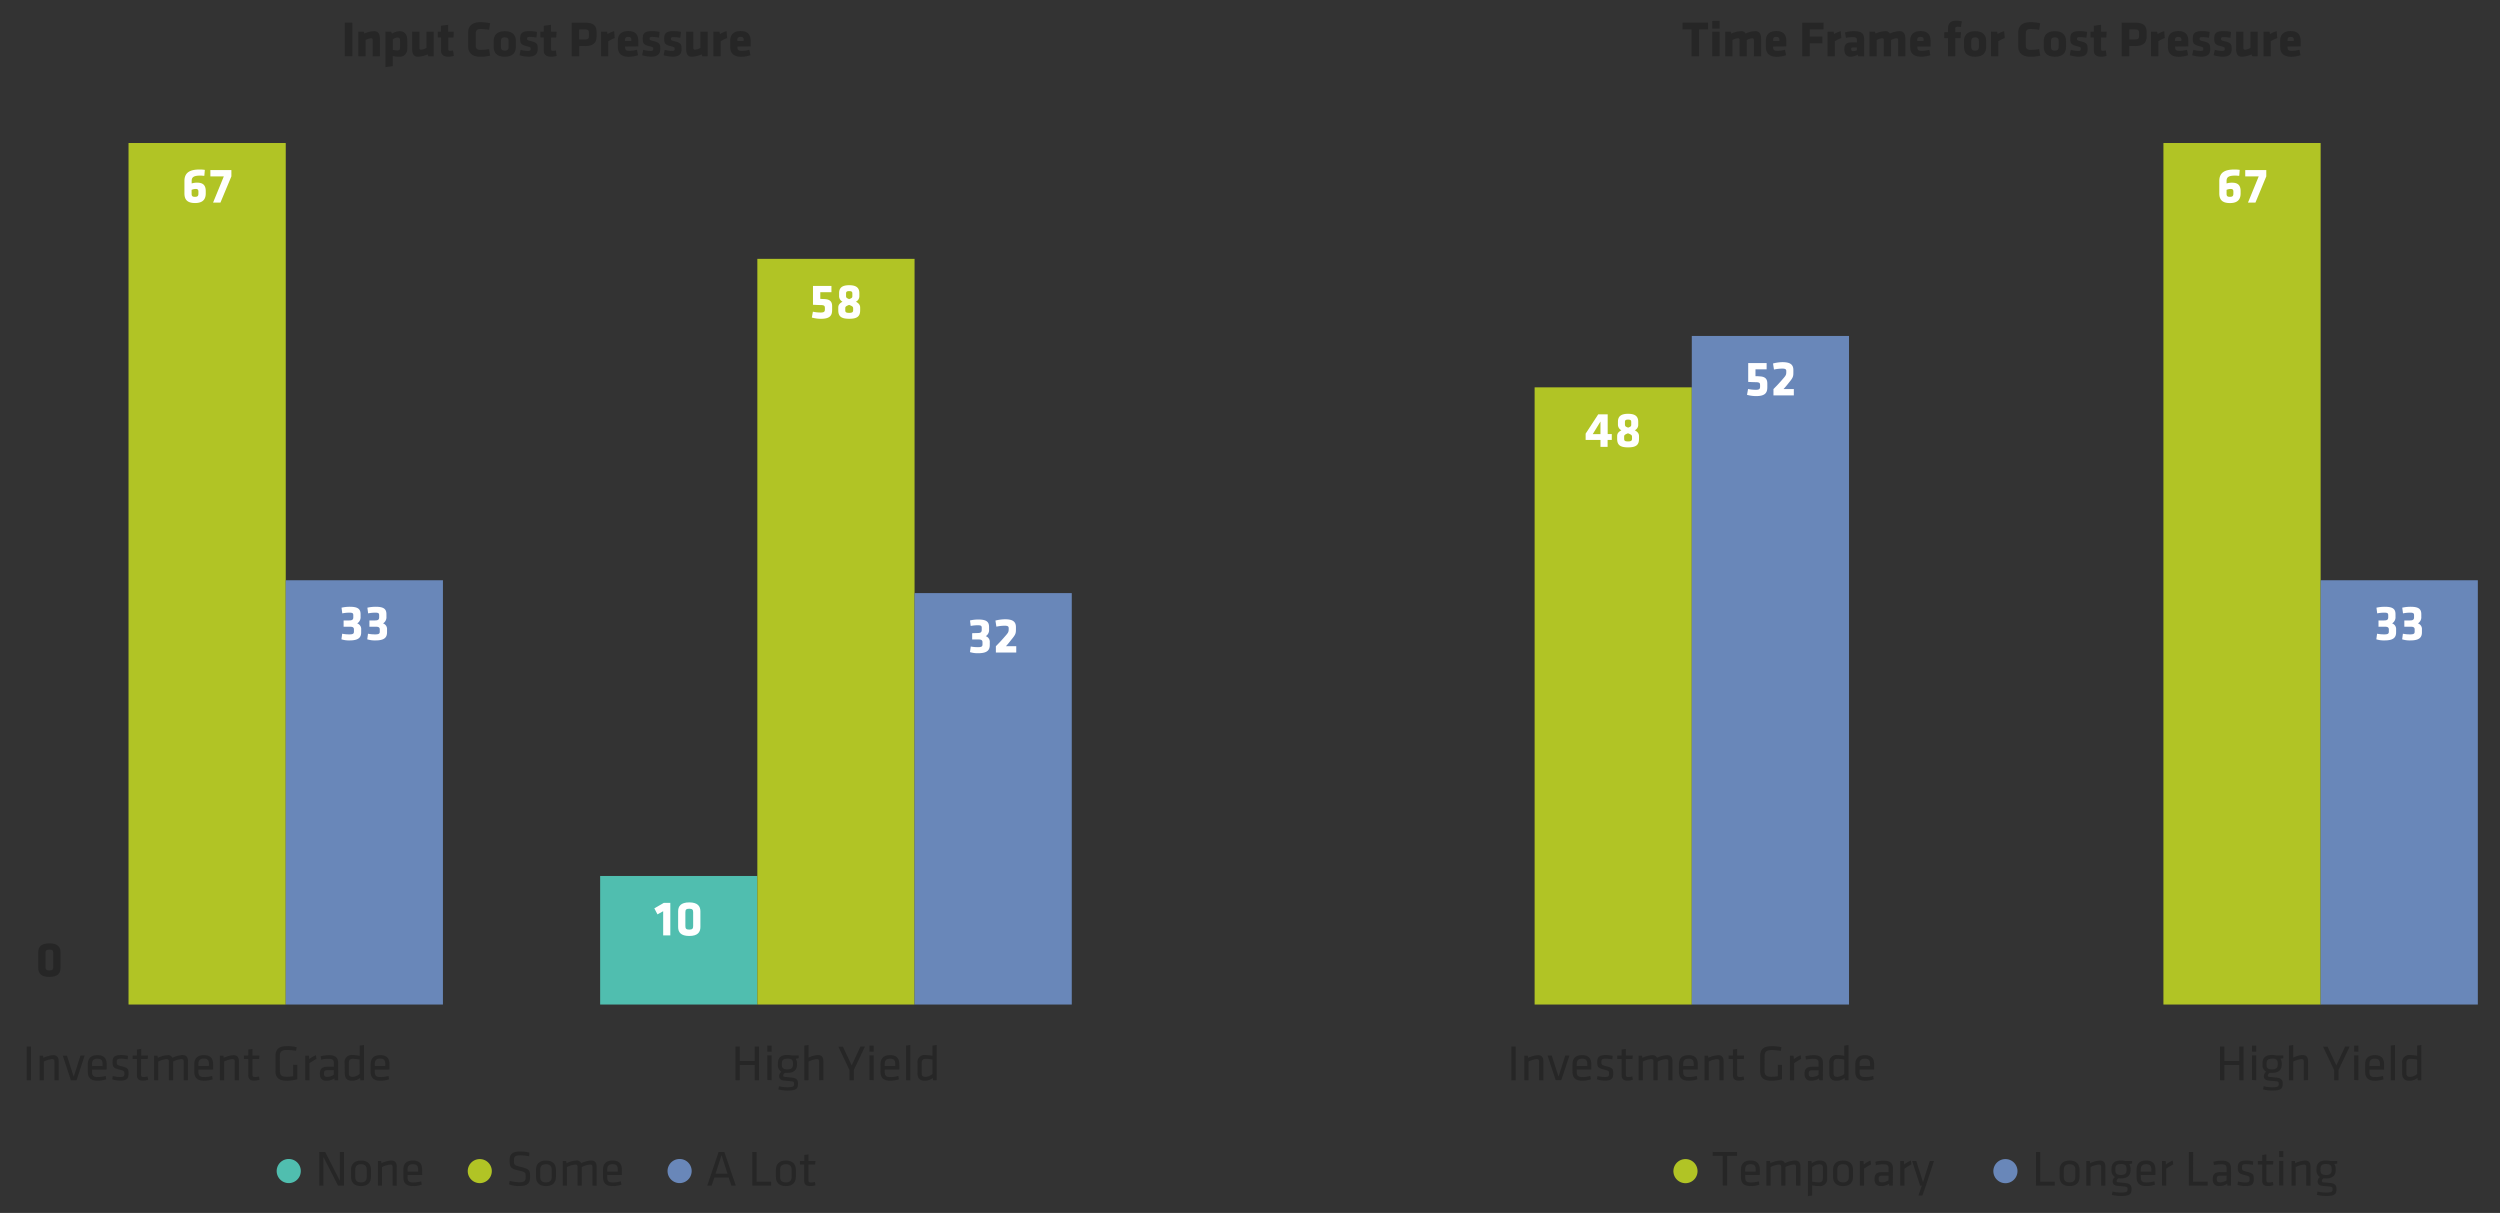
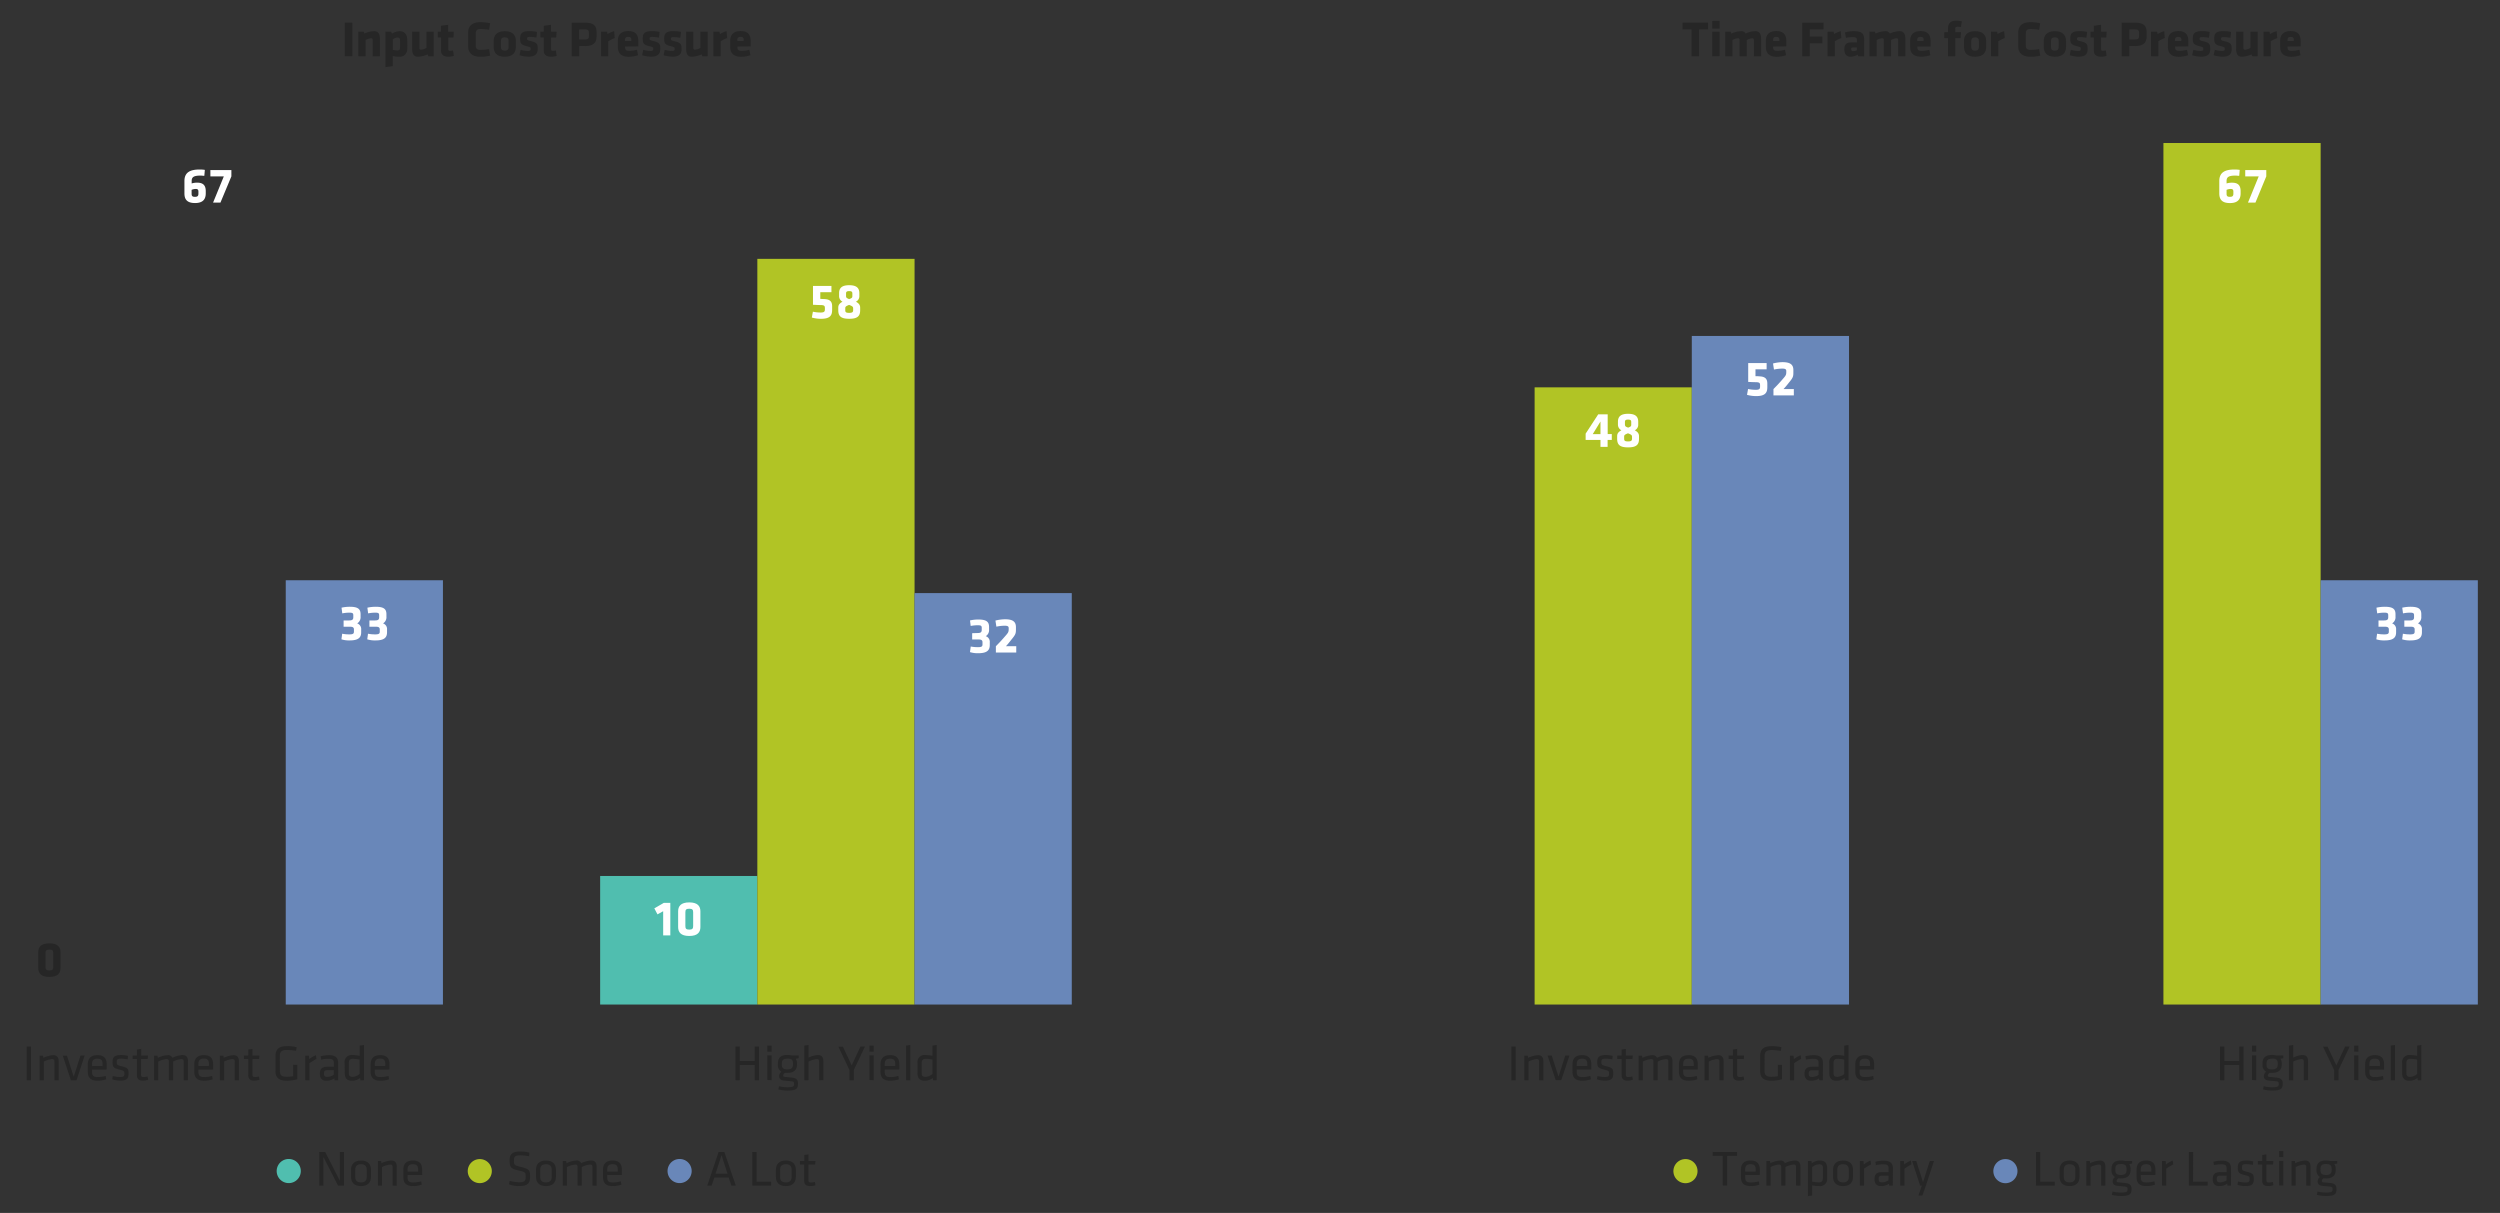
<svg xmlns="http://www.w3.org/2000/svg" viewBox="0 0 793.8 385.13">
  <rect x="0" y="0" width="793.8" height="385.13" fill="#333333" stroke="none" />
  <defs>
    <style>.cls-1{fill:#50beaf;}.cls-1,.cls-4,.cls-5{fill-rule:evenodd;}.cls-2,.cls-4{fill:#b1c425;}.cls-3,.cls-5{fill:#6987b9;}.cls-6{fill:#262626;}.cls-7{fill:#fff;}</style>
  </defs>
  <g id="AEM_DSKTP" data-name="AEM DSKTP">
    <polygon class="cls-1" points="190.56 278.14 240.47 278.14 240.47 318.96 190.56 318.96 190.56 278.14 190.56 278.14" />
-     <polygon class="cls-2" points="40.81 45.41 90.73 45.41 90.73 318.96 40.81 318.96 40.81 45.41 40.81 45.41" />
    <polygon class="cls-2" points="240.47 82.19 290.39 82.19 290.39 318.96 240.47 318.96 240.47 82.19 240.47 82.19" />
    <polygon class="cls-3" points="90.73 184.24 140.64 184.24 140.64 318.96 90.73 318.96 90.73 184.24 90.73 184.24" />
    <polygon class="cls-3" points="290.39 188.32 340.31 188.32 340.31 318.96 290.39 318.96 290.39 188.32 290.39 188.32" />
    <polygon class="cls-2" points="487.27 122.99 537.18 122.99 537.18 318.96 487.27 318.96 487.27 122.99 487.27 122.99" />
    <polygon class="cls-3" points="537.18 106.67 587.1 106.67 587.1 318.96 537.18 318.96 537.18 106.67 537.18 106.67" />
    <polygon class="cls-2" points="686.93 45.41 736.85 45.41 736.85 318.96 686.93 318.96 686.93 45.41 686.93 45.41" />
    <polygon class="cls-3" points="736.85 184.24 786.76 184.24 786.76 318.96 736.85 318.96 736.85 184.24 736.85 184.24" />
    <path class="cls-1" d="M95.51,371.86A3.83,3.83,0,1,1,91.69,368,3.82,3.82,0,0,1,95.51,371.86Z" />
    <path class="cls-4" d="M156.16,371.86a3.82,3.82,0,1,1-3.82-3.83A3.82,3.82,0,0,1,156.16,371.86Z" />
    <path class="cls-5" d="M219.62,371.86A3.83,3.83,0,1,1,215.8,368,3.82,3.82,0,0,1,219.62,371.86Z" />
    <g id="Live_Text" data-name="Live Text">
      <path class="cls-6" d="M109.47,17.86V7.2h2.4V17.86Z" />
      <path class="cls-6" d="M118.33,17.86V12.71a.49.49,0,0,0-.56-.56,4.32,4.32,0,0,0-1.68.56v5.15h-2.31v-7.8h1.71l.24.6a7.8,7.8,0,0,1,3.11-.76c1.33,0,1.79,1,1.79,2.5v5.46Z" />
      <path class="cls-6" d="M129.34,15.14c0,1.84-.81,2.88-2.63,2.88a9.28,9.28,0,0,1-2-.23V21l-2.31.32V10.06h1.81l.24.63a5,5,0,0,1,2.4-.79c1.58,0,2.47,1,2.47,2.89Zm-4.61.69a7.37,7.37,0,0,0,1.47.19c.61,0,.83-.37.83-.88V12.79c0-.55-.22-.88-.83-.88a2.5,2.5,0,0,0-1.47.6Z" />
      <path class="cls-6" d="M133.17,10.06v5.16a.49.49,0,0,0,.56.56,4.55,4.55,0,0,0,1.68-.56V10.06h2.31v7.8H136l-.24-.59a7.94,7.94,0,0,1-3.1.75c-1.33,0-1.8-1-1.8-2.5V10.06Z" />
      <path class="cls-6" d="M142.38,18c-1.49,0-2.35-.56-2.35-2v-4.1H139V10.06H140V8.19l2.3-.32v2.19h1.78L144,11.92h-1.65V15.7c0,.32.19.43.48.43a3.18,3.18,0,0,0,1-.14l.28,1.74A5.38,5.38,0,0,1,142.38,18Z" />
      <path class="cls-6" d="M151.05,14.37c0,.93.31,1.47,1.49,1.47a17.43,17.43,0,0,0,2.75-.25l.34,2.09a14.07,14.07,0,0,1-3.09.34c-2.69,0-3.89-1.33-3.89-3.27V10.3c0-1.93,1.2-3.26,3.89-3.26a14.07,14.07,0,0,1,3.09.34l-.34,2.09a17.43,17.43,0,0,0-2.75-.25c-1.18,0-1.49.54-1.49,1.47Z" />
      <path class="cls-6" d="M156.75,14.87V13.06c0-1.6.75-3.16,3.52-3.16s3.53,1.56,3.53,3.16v1.81c0,1.6-.76,3.15-3.53,3.15S156.75,16.47,156.75,14.87Zm4.74.06V13c0-.73-.38-1.15-1.22-1.15s-1.21.42-1.21,1.15v1.94c0,.74.38,1.15,1.21,1.15S161.49,15.67,161.49,14.93Z" />
      <path class="cls-6" d="M167.79,18a10.54,10.54,0,0,1-2.83-.46l.36-1.72a8.57,8.57,0,0,0,2.36.35c.68,0,.8-.19.8-.65s0-.56-1.27-.87c-1.89-.46-2.06-1-2.06-2.43,0-1.65.64-2.34,3-2.34a11.15,11.15,0,0,1,2.37.26l-.2,1.79a14,14,0,0,0-2.15-.22c-.67,0-.83.18-.83.53s.06.54,1,.75c2.23.5,2.39,1,2.39,2.53S170,18,167.79,18Z" />
      <path class="cls-6" d="M175,18c-1.49,0-2.35-.56-2.35-2v-4.1H171.6V10.06h1.06V8.19l2.3-.32v2.19h1.78l-.13,1.86H175V15.7c0,.32.19.43.48.43a3.18,3.18,0,0,0,1-.14l.27,1.74A5.27,5.27,0,0,1,175,18Z" />
      <path class="cls-6" d="M185.75,14.63h-1.83v3.23h-2.4V7.2h4.35c2.6,0,3.56,1,3.56,3v1.4C189.43,13.62,188.34,14.63,185.75,14.63ZM187,10.45c0-.77-.28-1.12-1.28-1.12h-1.83v3.21h1.83c1.05,0,1.28-.39,1.28-1.16Z" />
      <path class="cls-6" d="M193.14,13.11v4.75h-2.3v-7.8h1.92l.16.76A7.52,7.52,0,0,1,195,9.9l.19,2.18A10.8,10.8,0,0,0,193.14,13.11Z" />
      <path class="cls-6" d="M198.48,14.77V15c0,.9.35,1.14,1.4,1.14a9,9,0,0,0,2.37-.34l.34,1.73a9.14,9.14,0,0,1-2.93.5c-2.53,0-3.49-1.25-3.49-3.17V13c0-1.69.75-3.13,3.35-3.13s3.15,1.54,3.15,3.24v1.63Zm2-2.06c0-.55-.16-1-1-1s-1.05.45-1.05,1V13h2Z" />
      <path class="cls-6" d="M206.72,18a10.54,10.54,0,0,1-2.83-.46l.36-1.72a8.57,8.57,0,0,0,2.36.35c.69,0,.8-.19.8-.65s0-.56-1.27-.87c-1.89-.46-2.06-1-2.06-2.43,0-1.65.64-2.34,3-2.34a11.13,11.13,0,0,1,2.36.26l-.2,1.79a14,14,0,0,0-2.15-.22c-.67,0-.83.18-.83.53s.06.54,1,.75c2.23.5,2.39,1,2.39,2.53S208.94,18,206.72,18Z" />
      <path class="cls-6" d="M213.53,18a10.54,10.54,0,0,1-2.83-.46l.36-1.72a8.57,8.57,0,0,0,2.36.35c.68,0,.8-.19.8-.65s0-.56-1.27-.87c-1.89-.46-2.06-1-2.06-2.43,0-1.65.64-2.34,3-2.34a11.15,11.15,0,0,1,2.37.26L216,12a14,14,0,0,0-2.15-.22c-.67,0-.83.18-.83.53s.06.54,1,.75c2.23.5,2.39,1,2.39,2.53S215.75,18,213.53,18Z" />
      <path class="cls-6" d="M220.14,10.06v5.16a.49.49,0,0,0,.56.56,4.49,4.49,0,0,0,1.68-.56V10.06h2.31v7.8H223l-.24-.59a8,8,0,0,1-3.11.75c-1.33,0-1.79-1-1.79-2.5V10.06Z" />
      <path class="cls-6" d="M228.83,13.11v4.75h-2.31v-7.8h1.92l.16.76a7.65,7.65,0,0,1,2.1-.92l.19,2.18A10.42,10.42,0,0,0,228.83,13.11Z" />
      <path class="cls-6" d="M234.16,14.77V15c0,.9.35,1.14,1.41,1.14a9,9,0,0,0,2.37-.34l.33,1.73a9.13,9.13,0,0,1-2.92.5c-2.53,0-3.49-1.25-3.49-3.17V13c0-1.69.75-3.13,3.34-3.13s3.15,1.54,3.15,3.24v1.63Zm2-2.06c0-.55-.16-1-1-1s-1.06.45-1.06,1V13h2Z" />
      <path class="cls-6" d="M539.5,9.33v8.53h-2.4V9.33h-2.87V7.2h8.14V9.33Z" />
      <path class="cls-6" d="M543.67,9.09V6.64H546V9.09Zm0,8.77v-7.8H546v7.8Z" />
      <path class="cls-6" d="M552.34,17.86V12.71a.49.49,0,0,0-.56-.56,4.37,4.37,0,0,0-1.68.56v5.15h-2.31v-7.8h1.72l.24.6a7.79,7.79,0,0,1,3.1-.76,1.53,1.53,0,0,1,1.43.76,7.32,7.32,0,0,1,3.12-.76c1.33,0,1.79,1,1.79,2.5v5.46h-2.3V12.71c0-.36-.16-.56-.57-.56a4.43,4.43,0,0,0-1.68.56v5.15Z" />
      <path class="cls-6" d="M563,14.77V15c0,.9.35,1.14,1.41,1.14a8.91,8.91,0,0,0,2.36-.34l.34,1.73a9.14,9.14,0,0,1-2.93.5c-2.53,0-3.49-1.25-3.49-3.17V13c0-1.69.75-3.13,3.35-3.13s3.15,1.54,3.15,3.24v1.63Zm2-2.06c0-.55-.16-1-1-1s-1,.45-1,1V13h2Z" />
      <path class="cls-6" d="M572.24,17.86V7.2H579V9.33h-4.37V11.6h4v2.13h-4v4.13Z" />
      <path class="cls-6" d="M582.6,13.11v4.75h-2.31v-7.8h1.92l.16.76a7.52,7.52,0,0,1,2.1-.92l.19,2.18A10.42,10.42,0,0,0,582.6,13.11Z" />
      <path class="cls-6" d="M590,17.86l-.16-.5a4.77,4.77,0,0,1-2.23.66c-1.44,0-2-1-2-2.37,0-1.57.72-2.19,2.32-2.19h1.68v-.59c0-.8-.14-1.08-1.38-1.08a10.55,10.55,0,0,0-2.11.23l-.3-1.73a10.64,10.64,0,0,1,2.8-.39c2.7,0,3.3.82,3.3,3v5Zm-.42-2.8h-1.1c-.5,0-.69.13-.69.56s.17.61.62.61a2.76,2.76,0,0,0,1.17-.27Z" />
      <path class="cls-6" d="M598.14,17.86V12.71a.49.49,0,0,0-.56-.56,4.43,4.43,0,0,0-1.68.56v5.15h-2.3v-7.8h1.71l.24.6a7.8,7.8,0,0,1,3.11-.76,1.5,1.5,0,0,1,1.42.76,7.36,7.36,0,0,1,3.12-.76c1.33,0,1.8,1,1.8,2.5v5.46h-2.31V12.71a.49.49,0,0,0-.56-.56,4.37,4.37,0,0,0-1.68.56v5.15Z" />
      <path class="cls-6" d="M608.81,14.77V15c0,.9.35,1.14,1.41,1.14a9,9,0,0,0,2.37-.34l.34,1.73A9.19,9.19,0,0,1,610,18c-2.53,0-3.49-1.25-3.49-3.17V13c0-1.69.75-3.13,3.34-3.13S613,11.44,613,13.14v1.63Zm2-2.06c0-.55-.16-1-1-1s-1.06.45-1.06,1V13h2Z" />
      <path class="cls-6" d="M622.62,8.59a6.46,6.46,0,0,0-1-.11c-.74,0-.79.32-.79.83v.91h1.84l-.16,1.89h-1.68v5.75h-2.3V12.11h-1.19V10.22h1.19V9.06c0-1.6.75-2.5,2.64-2.5a8.48,8.48,0,0,1,1.76.22Z" />
      <path class="cls-6" d="M623.61,14.87V13.06c0-1.6.75-3.16,3.52-3.16s3.52,1.56,3.52,3.16v1.81c0,1.6-.75,3.15-3.52,3.15S623.61,16.47,623.61,14.87Zm4.73.06V13c0-.73-.38-1.15-1.21-1.15s-1.22.42-1.22,1.15v1.94c0,.74.39,1.15,1.22,1.15S628.34,15.67,628.34,14.93Z" />
      <path class="cls-6" d="M634.49,13.11v4.75h-2.3v-7.8h1.92l.16.76a7.59,7.59,0,0,1,2.09-.92l.2,2.18A10.8,10.8,0,0,0,634.49,13.11Z" />
      <path class="cls-6" d="M643.23,14.37c0,.93.3,1.47,1.49,1.47a17.64,17.64,0,0,0,2.75-.25l.34,2.09a14.07,14.07,0,0,1-3.09.34c-2.69,0-3.89-1.33-3.89-3.27V10.3c0-1.93,1.2-3.26,3.89-3.26a14.07,14.07,0,0,1,3.09.34l-.34,2.09a17.64,17.64,0,0,0-2.75-.25c-1.19,0-1.49.54-1.49,1.47Z" />
      <path class="cls-6" d="M648.93,14.87V13.06c0-1.6.75-3.16,3.52-3.16S656,11.46,656,13.06v1.81c0,1.6-.75,3.15-3.52,3.15S648.93,16.47,648.93,14.87Zm4.74.06V13c0-.73-.39-1.15-1.22-1.15s-1.22.42-1.22,1.15v1.94c0,.74.39,1.15,1.22,1.15S653.67,15.67,653.67,14.93Z" />
      <path class="cls-6" d="M660,18a10.67,10.67,0,0,1-2.83-.46l.37-1.72a8.55,8.55,0,0,0,2.35.35c.69,0,.8-.19.8-.65s0-.56-1.26-.87c-1.89-.46-2.07-1-2.07-2.43,0-1.65.64-2.34,3-2.34a11.29,11.29,0,0,1,2.37.26L662.46,12a14,14,0,0,0-2.14-.22c-.68,0-.84.18-.84.53s.07.54,1,.75c2.22.5,2.38,1,2.38,2.53S662.19,18,660,18Z" />
      <path class="cls-6" d="M667.18,18c-1.48,0-2.35-.56-2.35-2v-4.1h-1.05V10.06h1.05V8.19l2.31-.32v2.19h1.77l-.12,1.86h-1.65V15.7c0,.32.19.43.48.43a3.27,3.27,0,0,0,1-.14l.27,1.74A5.33,5.33,0,0,1,667.18,18Z" />
      <path class="cls-6" d="M677.92,14.63H676.1v3.23h-2.41V7.2h4.36c2.59,0,3.55,1,3.55,3v1.4C681.6,13.62,680.51,14.63,677.92,14.63Zm1.28-4.18c0-.77-.27-1.12-1.28-1.12H676.1v3.21h1.82c1.06,0,1.28-.39,1.28-1.16Z" />
      <path class="cls-6" d="M685.32,13.11v4.75H683v-7.8h1.92l.16.76a7.65,7.65,0,0,1,2.1-.92l.19,2.18A10.42,10.42,0,0,0,685.32,13.11Z" />
      <path class="cls-6" d="M690.65,14.77V15c0,.9.35,1.14,1.41,1.14a9,9,0,0,0,2.37-.34l.33,1.73a9.13,9.13,0,0,1-2.92.5c-2.53,0-3.49-1.25-3.49-3.17V13c0-1.69.75-3.13,3.34-3.13s3.15,1.54,3.15,3.24v1.63Zm2-2.06c0-.55-.16-1-1-1s-1.06.45-1.06,1V13h2Z" />
      <path class="cls-6" d="M698.89,18a10.67,10.67,0,0,1-2.83-.46l.37-1.72a8.55,8.55,0,0,0,2.35.35c.69,0,.8-.19.8-.65s0-.56-1.26-.87c-1.89-.46-2.07-1-2.07-2.43,0-1.65.64-2.34,3-2.34a11.29,11.29,0,0,1,2.37.26L701.39,12a14,14,0,0,0-2.14-.22c-.68,0-.84.18-.84.53s.07.54,1,.75c2.22.5,2.38,1,2.38,2.53S701.12,18,698.89,18Z" />
      <path class="cls-6" d="M705.7,18a10.67,10.67,0,0,1-2.83-.46l.37-1.72a8.55,8.55,0,0,0,2.35.35c.69,0,.8-.19.8-.65s0-.56-1.26-.87c-1.89-.46-2.07-1-2.07-2.43,0-1.65.64-2.34,3-2.34a11.29,11.29,0,0,1,2.37.26L708.2,12a14,14,0,0,0-2.14-.22c-.68,0-.84.18-.84.53s.07.54,1,.75c2.22.5,2.38,1,2.38,2.53S707.93,18,705.7,18Z" />
      <path class="cls-6" d="M712.32,10.06v5.16a.49.49,0,0,0,.56.56,4.55,4.55,0,0,0,1.68-.56V10.06h2.3v7.8h-1.71l-.24-.59a7.94,7.94,0,0,1-3.1.75c-1.33,0-1.8-1-1.8-2.5V10.06Z" />
      <path class="cls-6" d="M721,13.11v4.75h-2.3v-7.8h1.92l.16.76a7.52,7.52,0,0,1,2.1-.92l.19,2.18A10.8,10.8,0,0,0,721,13.11Z" />
      <path class="cls-6" d="M726.34,14.77V15c0,.9.35,1.14,1.4,1.14a9,9,0,0,0,2.37-.34l.34,1.73a9.19,9.19,0,0,1-2.93.5C725,18,724,16.77,724,14.85V13c0-1.69.75-3.13,3.35-3.13s3.15,1.54,3.15,3.24v1.63Zm2-2.06c0-.55-.16-1-1-1s-1,.45-1,1V13h2Z" />
      <path class="cls-7" d="M210.57,297v-7.67l-1.81,1-1-1.91,3-1.74h2.08V297Z" />
      <path class="cls-7" d="M222.39,294.36c0,1.6-.83,2.83-3.54,2.83s-3.53-1.23-3.53-2.83v-5c0-1.6.83-2.83,3.53-2.83s3.54,1.23,3.54,2.83Zm-4.77-.33c0,.8.23,1.14,1.23,1.14s1.24-.34,1.24-1.14v-4.35c0-.8-.23-1.14-1.24-1.14s-1.23.34-1.23,1.14Z" />
      <path class="cls-6" d="M19.22,307.36c0,1.6-.83,2.83-3.54,2.83s-3.54-1.23-3.54-2.83v-5c0-1.6.84-2.83,3.54-2.83s3.54,1.23,3.54,2.83ZM14.45,307c0,.8.22,1.14,1.23,1.14s1.23-.34,1.23-1.14v-4.35c0-.8-.22-1.14-1.23-1.14s-1.23.34-1.23,1.14Z" />
      <path class="cls-7" d="M58.56,61.39V57.48c0-2.9,2-3.66,4.91-3.66a10.89,10.89,0,0,1,1.57.12l-.16,1.89c-.34,0-.85-.08-1.09-.08-2.15,0-2.93.39-2.93,1.72v.78A5.59,5.59,0,0,1,62.62,58c1.79,0,2.71.77,2.71,2.69v.69c0,1.6-.63,3.09-3.4,3.09S58.56,63.07,58.56,61.39ZM63,61.5v-.7c0-.66-.37-.8-.78-.8a3.39,3.39,0,0,0-1.38.28V61.5c0,.74.24,1,1.07,1S63,62.19,63,61.5Z" />
      <path class="cls-7" d="M70,64.32H67.66L71.07,56H66.8V54h6.67v2Z" />
      <path class="cls-7" d="M260.68,96.86c-1.15,0-1.68-.07-2.54-.08v-6H264v2h-3.54V94.9l1.44.07c1.84.11,2.32,1,2.32,2.27v1.14c0,1.82-.68,2.85-3.6,2.85a11.28,11.28,0,0,1-2.85-.4l.34-1.86a12,12,0,0,0,2.5.26c1.08,0,1.31-.31,1.31-1v-.43C261.9,97.1,261.71,96.91,260.68,96.86Z" />
      <path class="cls-7" d="M267.51,95.8A2,2,0,0,1,266.43,94v-.9c0-1.61.83-2.54,3.21-2.54s3.22.93,3.22,2.54V94a1.9,1.9,0,0,1-1.09,1.79c1,.56,1.35,1.11,1.35,1.89v.82c0,1.95-.93,2.72-3.48,2.72s-3.47-.77-3.47-2.72v-.82C266.17,96.92,266.47,96.36,267.51,95.8Zm2.13,3.54c1,0,1.25-.26,1.25-.87V98c0-.53-.06-.72-1.28-1.19-1.22.47-1.22.66-1.22,1.19v.52C268.39,99.15,268.68,99.34,269.64,99.34Zm0-4.37c.94-.35,1-.51,1-1v-.77c0-.51-.18-.77-1-.77s-1,.26-1,.77V94C268.65,94.46,268.73,94.62,269.68,95Z" />
      <path class="cls-7" d="M110.87,197c1,0,1.31-.29,1.31-1v-.65c0-.67-.28-.82-1.29-.82a11.78,11.78,0,0,0-2.21.23l-.24-1.81a12.39,12.39,0,0,1,2.66-.29c2.67,0,3.39.8,3.39,2.4v.75a2.29,2.29,0,0,1-1.07,2.13,1.89,1.89,0,0,1,1.26,2v.82c0,1.57-.74,2.59-3.65,2.59a8.19,8.19,0,0,1-2.62-.35l.24-1.78a11.62,11.62,0,0,0,2.3.21c1.12,0,1.43-.23,1.43-.85v-.74c0-.59-.37-.84-1.17-.84H109.1v-2Z" />
      <path class="cls-7" d="M119.08,197c1,0,1.31-.29,1.31-1v-.65c0-.67-.29-.82-1.29-.82a11.78,11.78,0,0,0-2.21.23l-.24-1.81a12.37,12.37,0,0,1,2.65-.29c2.68,0,3.4.8,3.4,2.4v.75a2.28,2.28,0,0,1-1.08,2.13,1.89,1.89,0,0,1,1.27,2v.82c0,1.57-.74,2.59-3.65,2.59a8.25,8.25,0,0,1-2.63-.35l.24-1.78a11.8,11.8,0,0,0,2.31.21c1.12,0,1.42-.23,1.42-.85v-.74c0-.59-.36-.84-1.16-.84H117.3v-2Z" />
      <path class="cls-7" d="M310.41,201c1,0,1.31-.28,1.31-1v-.65c0-.68-.29-.82-1.3-.82a12.71,12.71,0,0,0-2.21.22L308,197a11.85,11.85,0,0,1,2.66-.29c2.67,0,3.39.8,3.39,2.4v.75A2.29,2.29,0,0,1,313,202a1.89,1.89,0,0,1,1.27,2v.81c0,1.57-.74,2.6-3.65,2.6a8.21,8.21,0,0,1-2.63-.35l.24-1.78a11.8,11.8,0,0,0,2.31.21c1.12,0,1.42-.23,1.42-.85v-.74c0-.59-.37-.85-1.17-.85h-2.11v-2Z" />
      <path class="cls-7" d="M319.4,205.19h3.28v2h-6.47v-2c1.15-1.19,1.36-1.38,2.32-2.47,1.57-1.79,1.75-1.89,1.75-3v-.29c0-.56-.37-.75-1.27-.75a12.63,12.63,0,0,0-2.64.3l-.3-1.94a13.29,13.29,0,0,1,3.06-.41c2.46,0,3.45.77,3.45,2.51v.42c0,1.52,0,1.81-1.47,3.57C320.34,204.13,319.86,204.69,319.4,205.19Z" />
      <path class="cls-6" d="M9.85,343H8.48V332.3H9.85Z" />
      <path class="cls-6" d="M17.28,343v-6c0-.51-.26-.72-.75-.72a7.1,7.1,0,0,0-2.61.79V343H12.57v-7.8h1.09l.13.67a8.56,8.56,0,0,1,3.14-.83c1.25,0,1.69.79,1.69,2v6Z" />
      <path class="cls-6" d="M25.55,335.16h1.33L24.3,343H22.51l-2.58-7.8h1.33l2.15,6.69Z" />
      <path class="cls-6" d="M31.09,342a10.13,10.13,0,0,0,2.46-.37l.18,1.07a8.58,8.58,0,0,1-2.76.45c-2.3,0-3.09-1.11-3.09-2.87v-2.33c0-1.62.74-2.92,3.06-2.92s2.93,1.33,2.93,2.95v1.63H29.23v.66C29.23,341.47,29.56,342,31.09,342Zm-1.86-3.51h3.34v-.64c0-1.09-.36-1.7-1.63-1.7s-1.71.61-1.71,1.7Z" />
      <path class="cls-6" d="M38.13,343.12a8,8,0,0,1-2.49-.42l.18-1.05a9,9,0,0,0,2.23.32c1.23,0,1.44-.23,1.44-1.06s-.07-.93-1.64-1.31c-1.93-.48-2.11-.88-2.11-2.5,0-1.44.64-2.1,2.69-2.1a9.1,9.1,0,0,1,2.21.27l-.1,1.11a12.29,12.29,0,0,0-2.16-.23c-1.15,0-1.31.28-1.31,1,0,.87,0,1,1.33,1.35,2.24.56,2.41.83,2.41,2.38S40.35,343.12,38.13,343.12Z" />
      <path class="cls-6" d="M47.05,342.83a4.72,4.72,0,0,1-1.63.29c-1.31,0-1.94-.48-1.94-1.78v-5.06H42.11v-1.12h1.37v-1.92l1.35-.19v2.11H47l-.11,1.12h-2.1v4.84c0,.57.08.86.8.86a4.87,4.87,0,0,0,1.25-.19Z" />
      <path class="cls-6" d="M58.32,343v-6c0-.51-.26-.72-.75-.72a6.79,6.79,0,0,0-2.61.79V343H53.61v-6c0-.51-.25-.72-.75-.72a7.21,7.21,0,0,0-2.61.79V343H48.91v-7.8H50l.12.67a8.62,8.62,0,0,1,3.14-.83,1.44,1.44,0,0,1,1.49.83A8.49,8.49,0,0,1,58,335c1.25,0,1.69.79,1.69,2v6Z" />
      <path class="cls-6" d="M64.89,342a10.13,10.13,0,0,0,2.47-.37l.17,1.07a8.47,8.47,0,0,1-2.75.45c-2.3,0-3.09-1.11-3.09-2.87v-2.33c0-1.62.74-2.92,3.06-2.92s2.93,1.33,2.93,2.95v1.63H63v.66C63,341.47,63.37,342,64.89,342ZM63,338.46h3.34v-.64c0-1.09-.37-1.7-1.63-1.7s-1.71.61-1.71,1.7Z" />
      <path class="cls-6" d="M74.53,343v-6c0-.51-.26-.72-.76-.72a7.21,7.21,0,0,0-2.61.79V343H69.82v-7.8h1.09l.13.67a8.57,8.57,0,0,1,3.13-.83c1.25,0,1.7.79,1.7,2v6Z" />
      <path class="cls-6" d="M82.4,342.83a4.78,4.78,0,0,1-1.64.29c-1.31,0-1.93-.48-1.93-1.78v-5.06H77.45v-1.12h1.38v-1.92l1.34-.19v2.11h2.21l-.11,1.12h-2.1v4.84c0,.57.08.86.8.86a4.81,4.81,0,0,0,1.25-.19Z" />
      <path class="cls-6" d="M88.86,339.9c0,1.36.4,2,2.22,2a11.06,11.06,0,0,0,2-.19v-3.62h1.32v4.59a12.3,12.3,0,0,1-3.37.47c-2.72,0-3.56-1.17-3.56-3.14v-4.69c0-2.16,1.08-3.15,3.73-3.15a14.05,14.05,0,0,1,3,.33L94,333.66a16.57,16.57,0,0,0-2.86-.27c-1.76,0-2.29.52-2.29,2Z" />
      <path class="cls-6" d="M100.49,336.23a18.22,18.22,0,0,0-2.22,1.35V343H96.92v-7.8h1.17l.08,1.09a10,10,0,0,1,2.15-1.25Z" />
      <path class="cls-6" d="M107.37,343h-1.13l-.08-.58a4.46,4.46,0,0,1-2.53.74c-1.46,0-2.07-.87-2.07-2.24,0-1.62.82-2.2,2.39-2.2H106v-1.21c0-1-.43-1.32-1.7-1.32a12.57,12.57,0,0,0-2.33.26l-.15-1.07a11.14,11.14,0,0,1,2.56-.34c2.23,0,3,.87,3,2.53ZM106,339.8h-2c-.83,0-1.13.26-1.13,1s.14,1.13,1.1,1.13a3.87,3.87,0,0,0,2-.65Z" />
      <path class="cls-6" d="M109.42,337.55A2.24,2.24,0,0,1,112,335a12.17,12.17,0,0,1,2.22.24V332l1.35-.19V343h-1.14l-.11-.71a4.11,4.11,0,0,1-2.58.87c-1.54,0-2.27-.82-2.27-2.39Zm4.75-1.12a12,12,0,0,0-2.14-.24c-.9,0-1.27.41-1.27,1.36v3.18c0,.8.26,1.2,1.2,1.2a3.55,3.55,0,0,0,2.21-.93Z" />
      <path class="cls-6" d="M120.89,342a10.13,10.13,0,0,0,2.47-.37l.17,1.07a8.47,8.47,0,0,1-2.75.45c-2.3,0-3.09-1.11-3.09-2.87v-2.33c0-1.62.74-2.92,3.06-2.92s2.93,1.33,2.93,2.95v1.63H119v.66C119,341.47,119.37,342,120.89,342ZM119,338.46h3.34v-.64c0-1.09-.37-1.7-1.63-1.7s-1.71.61-1.71,1.7Z" />
      <path class="cls-6" d="M239.63,343v-4.84h-4.72V343h-1.38V332.3h1.38v4.59h4.72V332.3H241V343Z" />
      <path class="cls-6" d="M243.64,333.91V332H245v1.93Zm0,9v-7.8H245V343Z" />
      <path class="cls-6" d="M253.58,336l-.93.17a2.73,2.73,0,0,1,.43,1.56V338c0,1.68-1,2.65-3.05,2.65a6.58,6.58,0,0,1-.8,0,1.17,1.17,0,0,0-.56.83c0,.3.16.42.51.45l2.21.22c1.41.15,2,.69,2,1.87,0,1.7-.59,2.26-3.41,2.26a12.51,12.51,0,0,1-2.83-.37l.19-1a12.49,12.49,0,0,0,2.61.32c2,0,2.18-.28,2.18-1.09,0-.66-.24-.77-1.16-.85l-2.06-.19c-1.15-.1-1.52-.71-1.52-1.43a1.77,1.77,0,0,1,.73-1.37A2.36,2.36,0,0,1,247,338v-.35c0-1.7.82-2.68,3.05-2.68a5.17,5.17,0,0,1,1.31.16h2.24Zm-3.55.16c-1.3,0-1.78.43-1.78,1.58V338c0,1.18.5,1.55,1.78,1.55s1.77-.53,1.77-1.55v-.34C251.8,336.56,251.32,336.11,250,336.11Z" />
      <path class="cls-6" d="M260.09,343v-6c0-.51-.25-.72-.75-.72a7.34,7.34,0,0,0-2.61.8V343h-1.34V332l1.34-.19v4a7.83,7.83,0,0,1,3-.82c1.25,0,1.7.79,1.7,2v6Z" />
      <path class="cls-6" d="M273.21,332.3h1.44l-3.54,7.44V343h-1.37v-3.22l-3.54-7.44h1.44l2.79,5.95Z" />
      <path class="cls-6" d="M276.07,333.91V332h1.35v1.93Zm0,9v-7.8h1.35V343Z" />
      <path class="cls-6" d="M282.78,342a10.06,10.06,0,0,0,2.46-.37l.18,1.07a8.56,8.56,0,0,1-2.75.45c-2.31,0-3.09-1.11-3.09-2.87v-2.33c0-1.62.73-2.92,3.05-2.92s2.93,1.33,2.93,2.95v1.63h-4.64v.66C280.92,341.47,281.26,342,282.78,342Zm-1.86-3.51h3.35v-.64c0-1.09-.37-1.7-1.64-1.7s-1.71.61-1.71,1.7Z" />
      <path class="cls-6" d="M287.7,343V332l1.35-.19V343Z" />
      <path class="cls-6" d="M291.32,337.55a2.24,2.24,0,0,1,2.53-2.55,12.17,12.17,0,0,1,2.22.24V332l1.35-.19V343h-1.14l-.11-.71a4.11,4.11,0,0,1-2.58.87c-1.53,0-2.27-.82-2.27-2.39Zm4.75-1.12a12,12,0,0,0-2.14-.24c-.9,0-1.27.41-1.27,1.36v3.18c0,.8.26,1.2,1.2,1.2a3.55,3.55,0,0,0,2.21-.93Z" />
      <path class="cls-7" d="M510.45,139.69v2.2h-2.27v-2.2h-4.71v-2l4-6.14h3v6.27h1.3v1.87Zm-2.27-5.85-2.45,4h2.45Z" />
      <path class="cls-7" d="M514.82,136.62a2,2,0,0,1-1.09-1.79v-.9c0-1.61.83-2.54,3.22-2.54s3.22.93,3.22,2.54v.9a1.9,1.9,0,0,1-1.09,1.79c1,.56,1.34,1.11,1.34,1.89v.82c0,1.95-.93,2.72-3.47,2.72s-3.47-.77-3.47-2.72v-.82C513.48,137.74,513.78,137.18,514.82,136.62Zm2.13,3.54c1,0,1.25-.26,1.25-.87v-.52c0-.53-.07-.72-1.28-1.19-1.22.47-1.22.66-1.22,1.19v.52C515.7,140,516,140.16,517,140.16Zm0-4.37c.94-.35,1-.51,1-1V134c0-.51-.18-.77-1-.77s-1,.26-1,.77v.77C516,135.28,516,135.44,517,135.79Z" />
      <path class="cls-7" d="M704.67,61.39V57.48c0-2.9,2-3.66,4.92-3.66a11,11,0,0,1,1.57.12L711,55.83c-.34,0-.85-.08-1.09-.08-2.15,0-2.93.39-2.93,1.72v.78a5.55,5.55,0,0,1,1.76-.24c1.79,0,2.7.77,2.7,2.69v.69c0,1.6-.62,3.09-3.39,3.09S704.67,63.07,704.67,61.39Zm4.47.11v-.7c0-.66-.37-.8-.79-.8a3.38,3.38,0,0,0-1.37.28V61.5c0,.74.24,1,1.07,1S709.14,62.19,709.14,61.5Z" />
      <path class="cls-7" d="M716.15,64.32h-2.37L717.19,56h-4.28V54h6.68v2Z" />
      <path class="cls-7" d="M557.64,121.35c-1.15,0-1.68-.06-2.55-.08v-6h5.85v2H557.4v2.18c.54,0,.83,0,1.44.06,1.84.11,2.32,1,2.32,2.27v1.14c0,1.82-.69,2.85-3.6,2.85a11.28,11.28,0,0,1-2.85-.4l.34-1.86a11.91,11.91,0,0,0,2.49.26c1.09,0,1.32-.31,1.32-1v-.43C558.86,121.59,558.66,121.4,557.64,121.35Z" />
      <path class="cls-7" d="M566.3,123.54h3.28v2h-6.47v-2c1.15-1.18,1.36-1.38,2.32-2.46,1.57-1.8,1.75-1.89,1.75-3v-.29c0-.56-.37-.75-1.27-.75a13.25,13.25,0,0,0-2.64.3l-.3-1.93a12.78,12.78,0,0,1,3-.42c2.47,0,3.46.77,3.46,2.51V118c0,1.52,0,1.81-1.47,3.57C567.24,122.49,566.76,123.05,566.3,123.54Z" />
      <path class="cls-7" d="M757,197c1,0,1.31-.29,1.31-1v-.65c0-.67-.29-.82-1.3-.82a11.76,11.76,0,0,0-2.2.23l-.24-1.81a12.37,12.37,0,0,1,2.65-.29c2.68,0,3.4.8,3.4,2.4v.75a2.28,2.28,0,0,1-1.08,2.13,1.89,1.89,0,0,1,1.27,2v.82c0,1.57-.74,2.59-3.65,2.59a8.25,8.25,0,0,1-2.63-.35l.24-1.78a11.8,11.8,0,0,0,2.31.21c1.12,0,1.42-.23,1.42-.85v-.74c0-.59-.37-.84-1.17-.84h-2.11v-2Z" />
      <path class="cls-7" d="M765.2,197c1,0,1.31-.29,1.31-1v-.65c0-.67-.29-.82-1.3-.82a11.86,11.86,0,0,0-2.21.23l-.24-1.81a12.53,12.53,0,0,1,2.66-.29c2.67,0,3.39.8,3.39,2.4v.75a2.29,2.29,0,0,1-1.07,2.13,1.89,1.89,0,0,1,1.27,2v.82c0,1.57-.74,2.59-3.65,2.59a8.21,8.21,0,0,1-2.63-.35l.24-1.78a11.8,11.8,0,0,0,2.31.21c1.12,0,1.42-.23,1.42-.85v-.74c0-.59-.37-.84-1.17-.84h-2.11v-2Z" />
      <path class="cls-6" d="M481.27,343h-1.38V332.3h1.38Z" />
      <path class="cls-6" d="M488.69,343v-6c0-.51-.26-.72-.75-.72a7.1,7.1,0,0,0-2.61.79V343H484v-7.8h1.09l.13.67a8.62,8.62,0,0,1,3.14-.83c1.25,0,1.7.79,1.7,2v6Z" />
      <path class="cls-6" d="M497,335.16h1.33l-2.58,7.8h-1.79l-2.58-7.8h1.33l2.15,6.69Z" />
      <path class="cls-6" d="M502.5,342a10.06,10.06,0,0,0,2.46-.37l.18,1.07a8.56,8.56,0,0,1-2.75.45c-2.31,0-3.09-1.11-3.09-2.87v-2.33c0-1.62.73-2.92,3.05-2.92s2.93,1.33,2.93,2.95v1.63h-4.64v.66C500.64,341.47,501,342,502.5,342Zm-1.86-3.51H504v-.64c0-1.09-.37-1.7-1.64-1.7s-1.71.61-1.71,1.7Z" />
      <path class="cls-6" d="M509.54,343.12a7.94,7.94,0,0,1-2.48-.42l.17-1.05a9,9,0,0,0,2.23.32c1.23,0,1.44-.23,1.44-1.06s-.07-.93-1.63-1.31c-1.94-.48-2.12-.88-2.12-2.5,0-1.44.64-2.1,2.69-2.1a9.1,9.1,0,0,1,2.21.27l-.1,1.11a12.29,12.29,0,0,0-2.16-.23c-1.15,0-1.31.28-1.31,1,0,.87,0,1,1.33,1.35,2.24.56,2.42.83,2.42,2.38S511.76,343.12,509.54,343.12Z" />
      <path class="cls-6" d="M518.47,342.83a4.78,4.78,0,0,1-1.64.29c-1.31,0-1.93-.48-1.93-1.78v-5.06h-1.38v-1.12h1.38v-1.92l1.34-.19v2.11h2.21l-.11,1.12h-2.1v4.84c0,.57.08.86.8.86a4.87,4.87,0,0,0,1.25-.19Z" />
      <path class="cls-6" d="M529.73,343v-6c0-.51-.25-.72-.75-.72a6.79,6.79,0,0,0-2.61.79V343H525v-6c0-.51-.26-.72-.76-.72a7.21,7.21,0,0,0-2.61.79V343h-1.34v-7.8h1.09l.13.67a8.57,8.57,0,0,1,3.13-.83,1.44,1.44,0,0,1,1.49.83,8.49,8.49,0,0,1,3.22-.83c1.25,0,1.7.79,1.7,2v6Z" />
      <path class="cls-6" d="M536.31,342a10.13,10.13,0,0,0,2.46-.37l.18,1.07a8.58,8.58,0,0,1-2.76.45c-2.3,0-3.09-1.11-3.09-2.87v-2.33c0-1.62.74-2.92,3.06-2.92s2.93,1.33,2.93,2.95v1.63h-4.64v.66C534.45,341.47,534.79,342,536.31,342Zm-1.86-3.51h3.34v-.64c0-1.09-.36-1.7-1.63-1.7s-1.71.61-1.71,1.7Z" />
      <path class="cls-6" d="M545.94,343v-6c0-.51-.26-.72-.75-.72a7.1,7.1,0,0,0-2.61.79V343h-1.35v-7.8h1.09l.13.67a8.56,8.56,0,0,1,3.14-.83c1.24,0,1.69.79,1.69,2v6Z" />
      <path class="cls-6" d="M553.81,342.83a4.77,4.77,0,0,1-1.63.29c-1.32,0-1.94-.48-1.94-1.78v-5.06h-1.38v-1.12h1.38v-1.92l1.34-.19v2.11h2.21l-.11,1.12h-2.1v4.84c0,.57.08.86.81.86a4.8,4.8,0,0,0,1.24-.19Z" />
      <path class="cls-6" d="M560.27,339.9c0,1.36.4,2,2.23,2a11,11,0,0,0,2-.19v-3.62h1.33v4.59a12.37,12.37,0,0,1-3.38.47c-2.72,0-3.56-1.17-3.56-3.14v-4.69c0-2.16,1.08-3.15,3.73-3.15a14.22,14.22,0,0,1,3,.33l-.16,1.19a16.77,16.77,0,0,0-2.87-.27c-1.76,0-2.29.52-2.29,2Z" />
      <path class="cls-6" d="M571.9,336.23a18.22,18.22,0,0,0-2.22,1.35V343h-1.34v-7.8h1.16l.08,1.09a10,10,0,0,1,2.15-1.25Z" />
      <path class="cls-6" d="M578.79,343h-1.14l-.08-.58a4.46,4.46,0,0,1-2.53.74c-1.46,0-2.06-.87-2.06-2.24,0-1.62.81-2.2,2.38-2.2h2.08v-1.21c0-1-.43-1.32-1.7-1.32a12.67,12.67,0,0,0-2.33.26l-.15-1.07a11.14,11.14,0,0,1,2.56-.34c2.23,0,3,.87,3,2.53Zm-1.35-3.16h-2c-.84,0-1.14.26-1.14,1s.14,1.13,1.1,1.13a3.84,3.84,0,0,0,2-.65Z" />
      <path class="cls-6" d="M580.83,337.55a2.25,2.25,0,0,1,2.53-2.55,12.38,12.38,0,0,1,2.23.24V332l1.34-.19V343h-1.14l-.11-.71a4.11,4.11,0,0,1-2.58.87c-1.53,0-2.27-.82-2.27-2.39Zm4.76-1.12a12.05,12.05,0,0,0-2.15-.24c-.9,0-1.26.41-1.26,1.36v3.18c0,.8.25,1.2,1.2,1.2a3.59,3.59,0,0,0,2.21-.93Z" />
      <path class="cls-6" d="M592.31,342a10.13,10.13,0,0,0,2.46-.37l.18,1.07a8.58,8.58,0,0,1-2.76.45c-2.3,0-3.09-1.11-3.09-2.87v-2.33c0-1.62.74-2.92,3.06-2.92s2.93,1.33,2.93,2.95v1.63h-4.64v.66C590.45,341.47,590.78,342,592.31,342Zm-1.86-3.51h3.34v-.64c0-1.09-.36-1.7-1.63-1.7s-1.71.61-1.71,1.7Z" />
      <path class="cls-6" d="M711,343v-4.84h-4.72V343h-1.38V332.3h1.38v4.59H711V332.3h1.38V343Z" />
      <path class="cls-6" d="M715.05,333.91V332h1.35v1.93Zm0,9v-7.8h1.35V343Z" />
      <path class="cls-6" d="M725,336l-.93.17a2.81,2.81,0,0,1,.44,1.56V338c0,1.68-1,2.65-3.06,2.65a6.58,6.58,0,0,1-.8,0,1.2,1.2,0,0,0-.56.83c0,.3.16.42.51.45l2.21.22c1.41.15,2,.69,2,1.87,0,1.7-.59,2.26-3.41,2.26a12.51,12.51,0,0,1-2.83-.37l.19-1a12.58,12.58,0,0,0,2.61.32c2,0,2.18-.28,2.18-1.09,0-.66-.24-.77-1.15-.85l-2.07-.19c-1.15-.1-1.52-.71-1.52-1.43a1.75,1.75,0,0,1,.74-1.37A2.35,2.35,0,0,1,718.4,338v-.35c0-1.7.82-2.68,3-2.68a5.17,5.17,0,0,1,1.31.16H725Zm-3.55.16c-1.3,0-1.78.43-1.78,1.58V338c0,1.18.5,1.55,1.78,1.55s1.78-.53,1.78-1.55v-.34C723.22,336.56,722.74,336.11,721.44,336.11Z" />
      <path class="cls-6" d="M731.5,343v-6c0-.51-.25-.72-.75-.72a7.46,7.46,0,0,0-2.61.8V343H726.8V332l1.34-.19v4a7.88,7.88,0,0,1,3-.82c1.25,0,1.7.79,1.7,2v6Z" />
      <path class="cls-6" d="M744.62,332.3h1.44l-3.53,7.44V343h-1.38v-3.22l-3.54-7.44h1.44l2.79,5.95Z" />
      <path class="cls-6" d="M747.49,333.91V332h1.34v1.93Zm0,9v-7.8h1.34V343Z" />
      <path class="cls-6" d="M754.19,342a10.13,10.13,0,0,0,2.47-.37l.17,1.07a8.47,8.47,0,0,1-2.75.45c-2.31,0-3.09-1.11-3.09-2.87v-2.33c0-1.62.74-2.92,3.06-2.92S757,336.33,757,338v1.63h-4.65v.66C752.33,341.47,752.67,342,754.19,342Zm-1.86-3.51h3.35v-.64c0-1.09-.37-1.7-1.63-1.7s-1.72.61-1.72,1.7Z" />
      <path class="cls-6" d="M759.12,343V332l1.34-.19V343Z" />
      <path class="cls-6" d="M762.73,337.55a2.25,2.25,0,0,1,2.53-2.55,12.38,12.38,0,0,1,2.23.24V332l1.34-.19V343h-1.14l-.11-.71a4.1,4.1,0,0,1-2.57.87c-1.54,0-2.28-.82-2.28-2.39Zm4.76-1.12a12,12,0,0,0-2.15-.24c-.89,0-1.26.41-1.26,1.36v3.18c0,.8.25,1.2,1.2,1.2a3.57,3.57,0,0,0,2.21-.93Z" />
      <path class="cls-6" d="M102.69,367.37v9.08h-1.31V365.79h1.89l4.64,9.12v-9.12h1.31v10.66h-1.89Z" />
      <path class="cls-6" d="M114.63,376.61c-2.28,0-3.17-1.3-3.17-2.93v-2.26c0-1.63.89-2.93,3.17-2.93s3.17,1.3,3.17,2.93v2.26C117.8,375.31,116.9,376.61,114.63,376.61Zm0-6.95c-1.22,0-1.83.58-1.83,1.72v2.35q0,1.71,1.83,1.71c1.21,0,1.82-.57,1.82-1.71v-2.35C116.45,370.24,115.84,369.66,114.63,369.66Z" />
      <path class="cls-6" d="M124.66,376.45V370.5c0-.52-.26-.73-.75-.73a7.3,7.3,0,0,0-2.61.79v5.89H120v-7.8H121l.13.68a8.44,8.44,0,0,1,3.14-.84c1.25,0,1.7.79,1.7,2v6Z" />
      <path class="cls-6" d="M131.27,375.46a10.06,10.06,0,0,0,2.46-.37l.18,1.07a8.56,8.56,0,0,1-2.75.45c-2.31,0-3.09-1.1-3.09-2.87v-2.33c0-1.62.73-2.92,3.05-2.92s2.93,1.33,2.93,2.95v1.63h-4.64v.66C129.41,375,129.75,375.46,131.27,375.46ZM129.41,372h3.35v-.64c0-1.09-.37-1.7-1.64-1.7s-1.71.61-1.71,1.7Z" />
      <path class="cls-6" d="M164.8,376.61a9,9,0,0,1-3.17-.56l.22-1.12a10.28,10.28,0,0,0,3,.46c1.71,0,2.06-.44,2.06-1.66,0-1.44,0-1.57-2.21-2.07-2.57-.57-2.88-1.07-2.88-3.28,0-1.85.77-2.75,3.41-2.75a12.28,12.28,0,0,1,2.88.35l-.11,1.17a13.22,13.22,0,0,0-2.74-.3c-1.74,0-2.06.35-2.06,1.58,0,1.47,0,1.54,2.11,2.07,2.84.7,3,1.12,3,3.2C168.27,375.55,167.73,376.61,164.8,376.61Z" />
      <path class="cls-6" d="M173.36,376.61c-2.28,0-3.17-1.3-3.17-2.93v-2.26c0-1.63.89-2.93,3.17-2.93s3.16,1.3,3.16,2.93v2.26C176.52,375.31,175.63,376.61,173.36,376.61Zm0-6.95c-1.22,0-1.83.58-1.83,1.72v2.35q0,1.71,1.83,1.71c1.21,0,1.82-.57,1.82-1.71v-2.35C175.18,370.24,174.57,369.66,173.36,369.66Z" />
      <path class="cls-6" d="M188.1,376.45V370.5c0-.52-.26-.73-.76-.73a7,7,0,0,0-2.61.79v5.89h-1.34V370.5c0-.52-.26-.73-.75-.73a7.3,7.3,0,0,0-2.61.79v5.89h-1.35v-7.8h1.09l.13.68a8.39,8.39,0,0,1,3.14-.84,1.44,1.44,0,0,1,1.49.84,8.27,8.27,0,0,1,3.21-.84c1.25,0,1.7.79,1.7,2v6Z" />
      <path class="cls-6" d="M194.67,375.46a10.06,10.06,0,0,0,2.46-.37l.18,1.07a8.56,8.56,0,0,1-2.75.45c-2.31,0-3.09-1.1-3.09-2.87v-2.33c0-1.62.73-2.92,3.05-2.92s2.93,1.33,2.93,2.95v1.63h-4.64v.66C192.81,375,193.15,375.46,194.67,375.46ZM192.81,372h3.35v-.64c0-1.09-.37-1.7-1.64-1.7s-1.71.61-1.71,1.7Z" />
      <path class="cls-6" d="M233.63,376.45h-1.4l-.88-2.56h-4.53l-.86,2.56h-1.39l3.6-10.66H230Zm-4.53-9.67-1.91,5.91H231Z" />
      <path class="cls-6" d="M240.23,375.22h4.63v1.23h-6V365.79h1.37Z" />
      <path class="cls-6" d="M249.53,376.61c-2.27,0-3.17-1.3-3.17-2.93v-2.26c0-1.63.9-2.93,3.17-2.93s3.17,1.3,3.17,2.93v2.26C252.7,375.31,251.8,376.61,249.53,376.61Zm0-6.95c-1.22,0-1.83.58-1.83,1.72v2.35q0,1.71,1.83,1.71c1.22,0,1.82-.57,1.82-1.71v-2.35C251.35,370.24,250.75,369.66,249.53,369.66Z" />
      <path class="cls-6" d="M258.92,376.32a4.77,4.77,0,0,1-1.63.29c-1.31,0-1.94-.48-1.94-1.78v-5.06H254v-1.12h1.37v-1.92l1.35-.19v2.11h2.21l-.12,1.12H256.7v4.84c0,.58.08.86.8.86a4.93,4.93,0,0,0,1.25-.19Z" />
      <path class="cls-6" d="M547,367h-3.19v-1.23h7.75V367H548.4v9.43H547Z" />
      <path class="cls-6" d="M556,375.46a10.13,10.13,0,0,0,2.46-.37l.18,1.07a8.58,8.58,0,0,1-2.76.45c-2.3,0-3.09-1.1-3.09-2.87v-2.33c0-1.62.74-2.92,3.06-2.92s2.93,1.33,2.93,2.95v1.63h-4.64v.66C554.13,375,554.47,375.46,556,375.46ZM554.13,372h3.35v-.64c0-1.09-.37-1.7-1.64-1.7s-1.71.61-1.71,1.7Z" />
      <path class="cls-6" d="M570.28,376.45V370.5c0-.52-.26-.73-.76-.73a6.93,6.93,0,0,0-2.6.79v5.89h-1.35V370.5c0-.52-.26-.73-.75-.73a7.3,7.3,0,0,0-2.61.79v5.89h-1.35v-7.8H562l.13.68a8.44,8.44,0,0,1,3.14-.84,1.44,1.44,0,0,1,1.49.84,8.32,8.32,0,0,1,3.21-.84c1.25,0,1.7.79,1.7,2v6Z" />
      <path class="cls-6" d="M580.15,374.06a2.25,2.25,0,0,1-2.53,2.55,12.38,12.38,0,0,1-2.23-.24v3.23l-1.34.19V368.65h1.13l.12.71a4.16,4.16,0,0,1,2.57-.87c1.54,0,2.28.82,2.28,2.39Zm-4.76,1.13a12.94,12.94,0,0,0,2.15.24c.89,0,1.26-.42,1.26-1.37v-3.18c0-.8-.25-1.2-1.2-1.2a3.63,3.63,0,0,0-2.21.93Z" />
      <path class="cls-6" d="M585.2,376.61c-2.27,0-3.17-1.3-3.17-2.93v-2.26c0-1.63.9-2.93,3.17-2.93s3.17,1.3,3.17,2.93v2.26C588.37,375.31,587.48,376.61,585.2,376.61Zm0-6.95c-1.21,0-1.82.58-1.82,1.72v2.35c0,1.14.61,1.71,1.82,1.71s1.83-.57,1.83-1.71v-2.35C587,370.24,586.42,369.66,585.2,369.66Z" />
      <path class="cls-6" d="M594.1,369.73a16.47,16.47,0,0,0-2.23,1.34v5.38h-1.34v-7.8h1.17l.08,1.09a9.64,9.64,0,0,1,2.14-1.25Z" />
      <path class="cls-6" d="M601,376.45h-1.14l-.08-.58a4.44,4.44,0,0,1-2.53.74c-1.45,0-2.06-.86-2.06-2.24,0-1.62.81-2.19,2.38-2.19h2.08V371c0-1-.43-1.31-1.69-1.31a12.72,12.72,0,0,0-2.34.25l-.14-1.07a11,11,0,0,1,2.56-.34c2.22,0,3,.87,3,2.53Zm-1.35-3.15h-2c-.83,0-1.14.25-1.14,1s.15,1.12,1.11,1.12a3.91,3.91,0,0,0,2-.64Z" />
      <path class="cls-6" d="M606.93,369.73a16.35,16.35,0,0,0-2.22,1.34v5.38h-1.35v-7.8h1.17l.08,1.09a10.11,10.11,0,0,1,2.14-1.25Z" />
      <path class="cls-6" d="M610.23,376.45h-.56l-2.53-7.8h1.33l2.12,6.73,2.16-6.73h1.33l-2.57,7.8-1.11,3.15h-1.26Z" />
      <path class="cls-6" d="M647.83,375.22h4.62v1.23h-6V365.79h1.38Z" />
      <path class="cls-6" d="M657.13,376.61c-2.28,0-3.17-1.3-3.17-2.93v-2.26c0-1.63.89-2.93,3.17-2.93s3.16,1.3,3.16,2.93v2.26C660.29,375.31,659.4,376.61,657.13,376.61Zm0-6.95c-1.22,0-1.83.58-1.83,1.72v2.35q0,1.71,1.83,1.71c1.21,0,1.82-.57,1.82-1.71v-2.35C659,370.24,658.34,369.66,657.13,369.66Z" />
      <path class="cls-6" d="M667.16,376.45V370.5c0-.52-.26-.73-.75-.73a7.3,7.3,0,0,0-2.61.79v5.89h-1.35v-7.8h1.09l.13.68a8.39,8.39,0,0,1,3.14-.84c1.24,0,1.69.79,1.69,2v6Z" />
      <path class="cls-6" d="M677,369.44l-.93.17a2.75,2.75,0,0,1,.43,1.56v.35c0,1.68-1,2.66-3.06,2.66a6.6,6.6,0,0,1-.8-.05,1.22,1.22,0,0,0-.56.83c0,.31.16.42.52.45l2.21.22c1.4.15,2,.69,2,1.88,0,1.69-.59,2.25-3.41,2.25a13.05,13.05,0,0,1-2.83-.36l.19-1.06a12.41,12.41,0,0,0,2.61.32c2,0,2.17-.27,2.17-1.09,0-.66-.24-.77-1.15-.85l-2.06-.19c-1.16-.1-1.52-.7-1.52-1.42a1.77,1.77,0,0,1,.73-1.38,2.36,2.36,0,0,1-1.09-2.21v-.35c0-1.7.82-2.68,3-2.68a5.19,5.19,0,0,1,1.32.16H677Zm-3.56.16c-1.29,0-1.77.43-1.77,1.58v.34c0,1.18.49,1.55,1.77,1.55s1.78-.53,1.78-1.55v-.34C675.22,370.05,674.74,369.6,673.44,369.6Z" />
      <path class="cls-6" d="M681.6,375.46a10.13,10.13,0,0,0,2.47-.37l.18,1.07a8.58,8.58,0,0,1-2.76.45c-2.3,0-3.09-1.1-3.09-2.87v-2.33c0-1.62.74-2.92,3.06-2.92s2.93,1.33,2.93,2.95v1.63h-4.64v.66C679.75,375,680.08,375.46,681.6,375.46ZM679.75,372h3.34v-.64c0-1.09-.36-1.7-1.63-1.7s-1.71.61-1.71,1.7Z" />
      <path class="cls-6" d="M690.05,369.73a17,17,0,0,0-2.22,1.34v5.38h-1.35v-7.8h1.17l.08,1.09a10,10,0,0,1,2.15-1.25Z" />
      <path class="cls-6" d="M696.34,375.22H701v1.23h-6V365.79h1.38Z" />
      <path class="cls-6" d="M708.39,376.45h-1.14l-.08-.58a4.44,4.44,0,0,1-2.53.74c-1.45,0-2.06-.86-2.06-2.24,0-1.62.81-2.19,2.38-2.19H707V371c0-1-.43-1.31-1.69-1.31a12.81,12.81,0,0,0-2.34.25l-.14-1.07a11.06,11.06,0,0,1,2.56-.34c2.22,0,3,.87,3,2.53ZM707,373.3h-2c-.83,0-1.14.25-1.14,1s.15,1.12,1.11,1.12a3.91,3.91,0,0,0,2-.64Z" />
      <path class="cls-6" d="M712.93,376.61a8,8,0,0,1-2.48-.42l.18-1.05a9,9,0,0,0,2.22.32c1.23,0,1.44-.23,1.44-1.06s-.06-.93-1.63-1.31c-1.94-.48-2.11-.88-2.11-2.5,0-1.44.64-2.1,2.69-2.1a8.49,8.49,0,0,1,2.2.28l-.09,1.1a12.37,12.37,0,0,0-2.16-.22c-1.15,0-1.31.27-1.31,1,0,.87,0,1,1.32,1.35,2.24.56,2.42.83,2.42,2.38S715.16,376.61,712.93,376.61Z" />
      <path class="cls-6" d="M721.86,376.32a4.77,4.77,0,0,1-1.63.29c-1.31,0-1.94-.48-1.94-1.78v-5.06h-1.38v-1.12h1.38v-1.92l1.35-.19v2.11h2.2l-.11,1.12h-2.09v4.84c0,.58.08.86.8.86a4.8,4.8,0,0,0,1.24-.19Z" />
      <path class="cls-6" d="M723.68,367.41v-1.94H725v1.94Zm0,9v-7.8H725v7.8Z" />
      <path class="cls-6" d="M732.29,376.45V370.5c0-.52-.25-.73-.75-.73a7.3,7.3,0,0,0-2.61.79v5.89h-1.34v-7.8h1.09l.12.68a8.44,8.44,0,0,1,3.14-.84c1.25,0,1.7.79,1.7,2v6Z" />
      <path class="cls-6" d="M742.13,369.44l-.93.17a2.84,2.84,0,0,1,.44,1.56v.35c0,1.68-1,2.66-3.06,2.66a6.47,6.47,0,0,1-.8-.05,1.22,1.22,0,0,0-.56.83c0,.31.16.42.51.45l2.21.22c1.41.15,1.95.69,1.95,1.88,0,1.69-.59,2.25-3.41,2.25a13.05,13.05,0,0,1-2.83-.36l.19-1.06a12.58,12.58,0,0,0,2.61.32c2,0,2.18-.27,2.18-1.09,0-.66-.24-.77-1.15-.85l-2.07-.19c-1.15-.1-1.52-.7-1.52-1.42a1.75,1.75,0,0,1,.74-1.38,2.35,2.35,0,0,1-1.09-2.21v-.35c0-1.7.81-2.68,3-2.68a5.17,5.17,0,0,1,1.31.16h2.24Zm-3.55.16c-1.3,0-1.78.43-1.78,1.58v.34c0,1.18.5,1.55,1.78,1.55s1.78-.53,1.78-1.55v-.34C740.36,370.05,739.88,369.6,738.58,369.6Z" />
    </g>
    <path class="cls-4" d="M539,371.86a3.83,3.83,0,1,1-3.83-3.83A3.82,3.82,0,0,1,539,371.86Z" />
    <path class="cls-5" d="M640.59,371.86a3.83,3.83,0,1,1-3.82-3.83A3.82,3.82,0,0,1,640.59,371.86Z" />
  </g>
</svg>